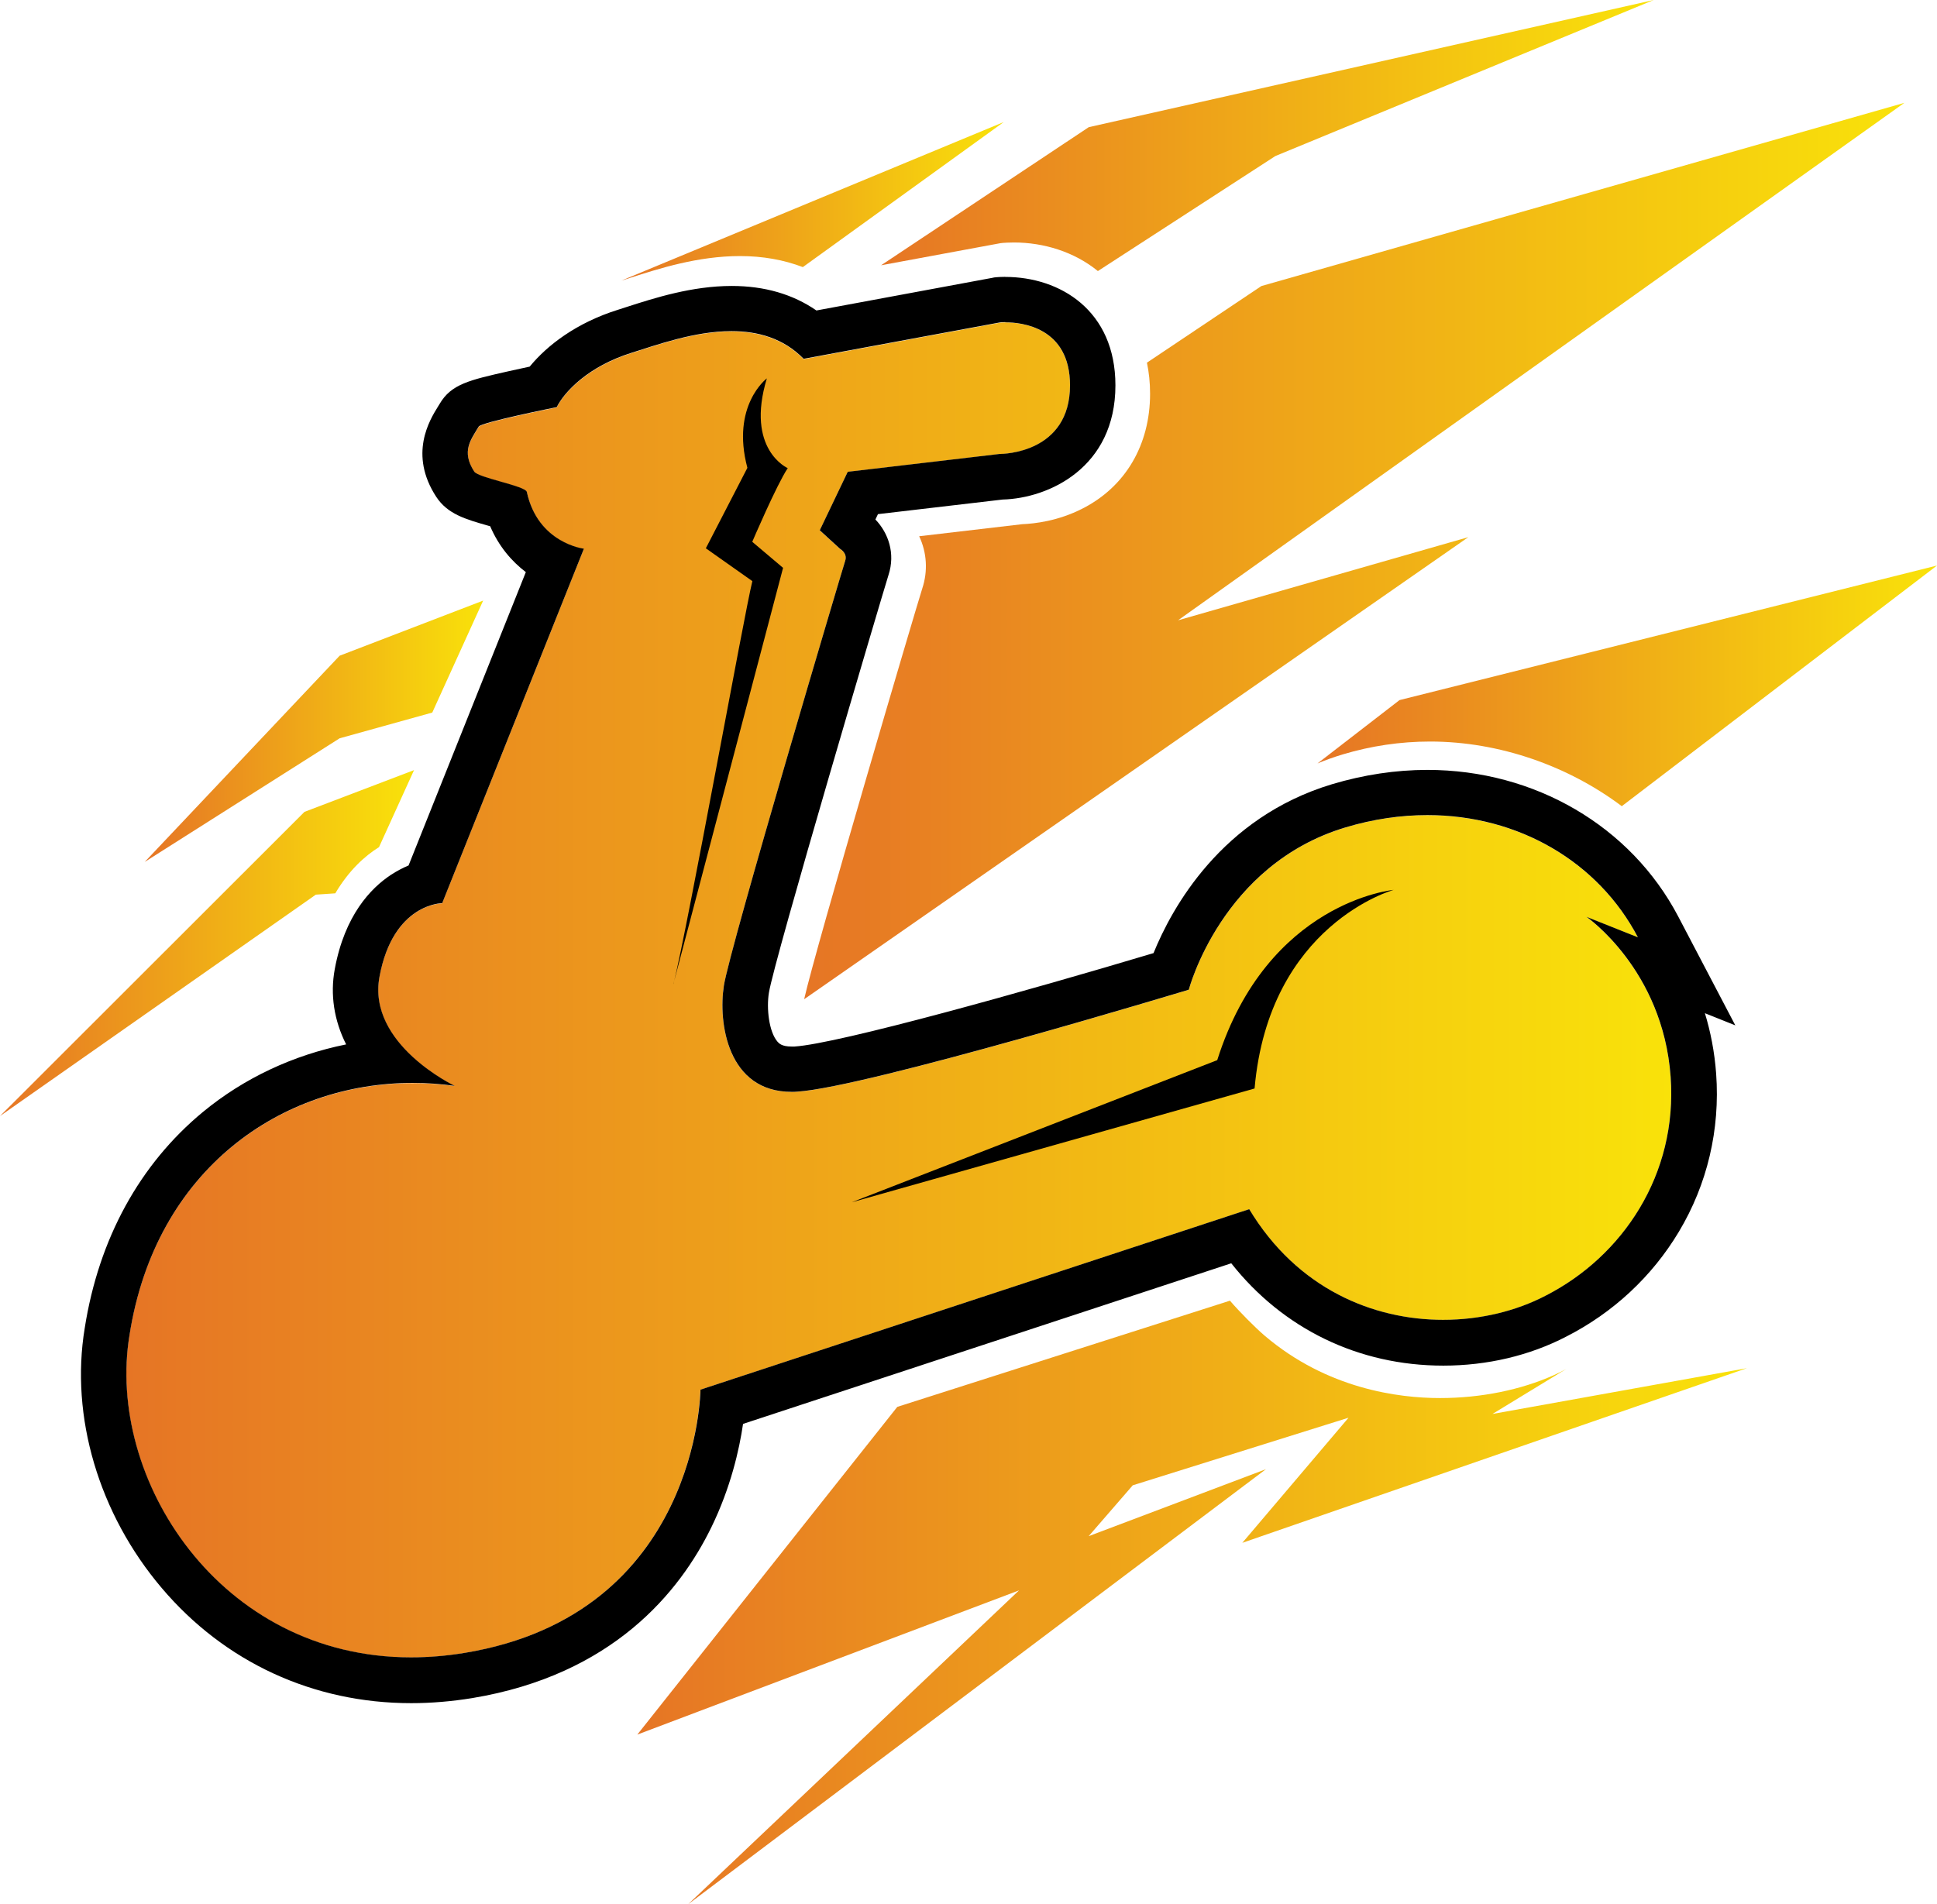
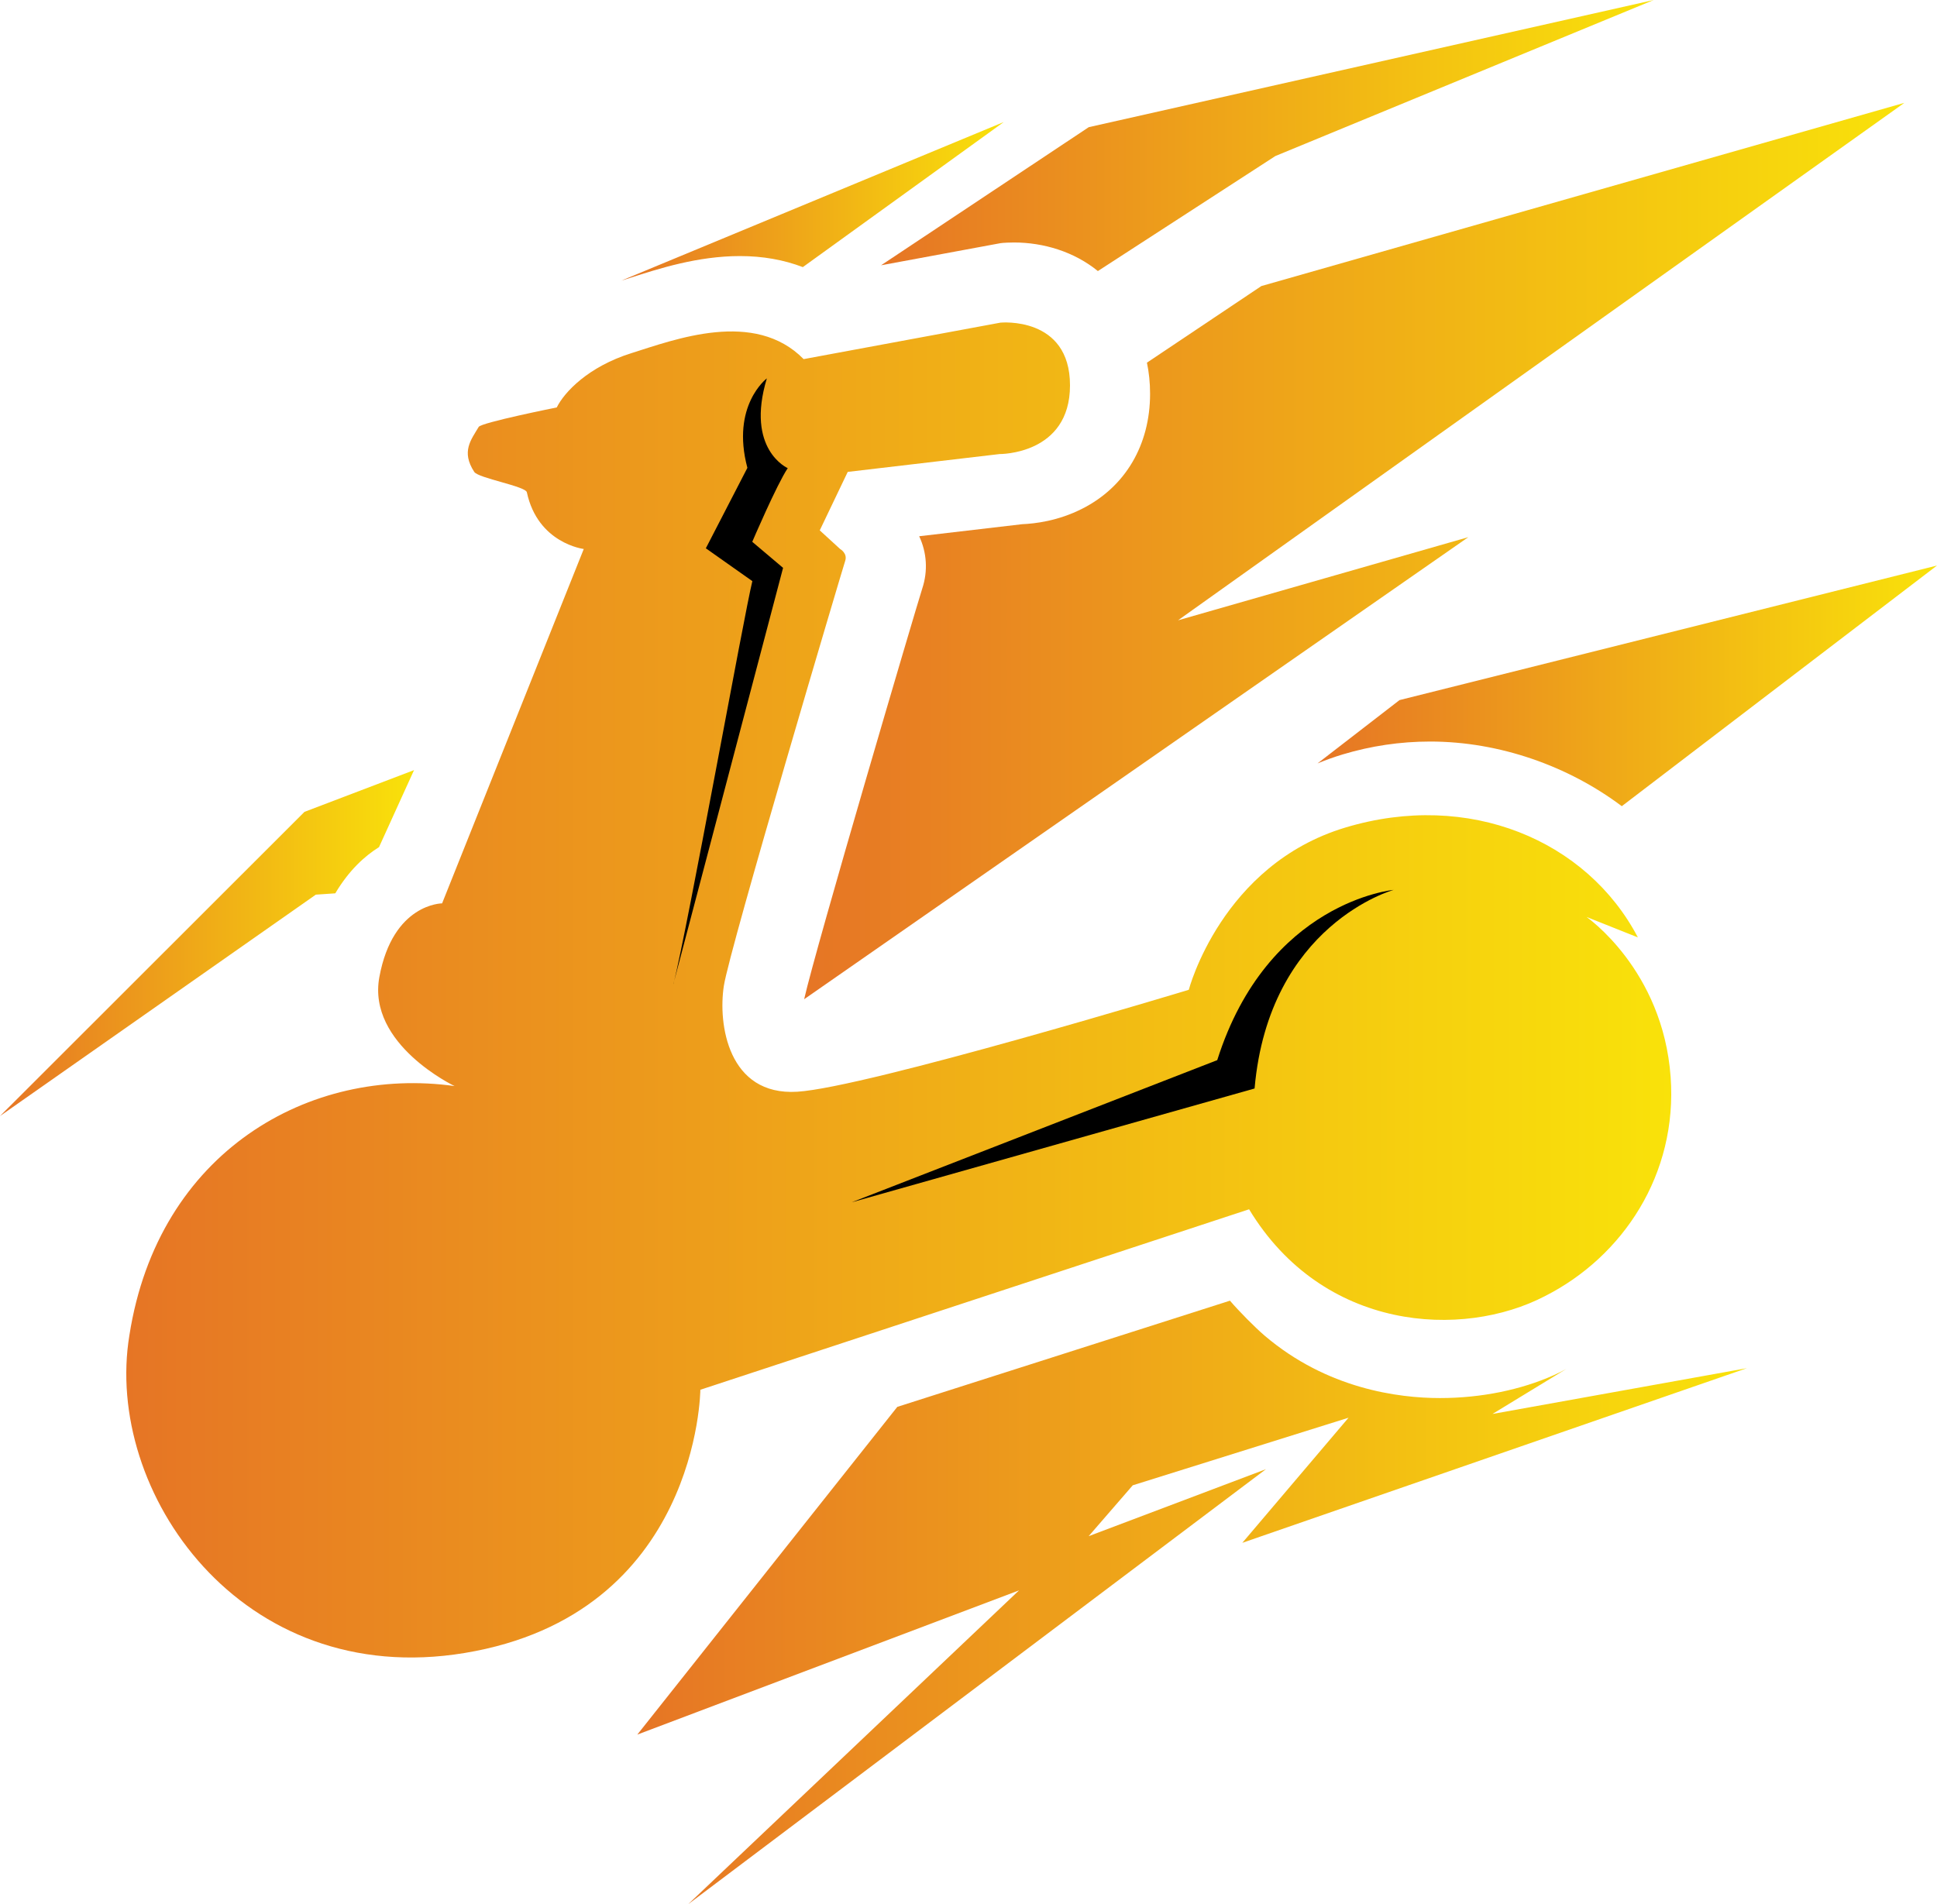
<svg xmlns="http://www.w3.org/2000/svg" xmlns:xlink="http://www.w3.org/1999/xlink" id="Layer_2" viewBox="0 0 191.11 187.92">
  <defs>
    <style>.cls-1{fill:url(#linear-gradient);}.cls-1,.cls-2,.cls-3,.cls-4,.cls-5,.cls-6,.cls-7,.cls-8,.cls-9{stroke-width:0px;}.cls-2{fill:url(#linear-gradient-6);}.cls-4{fill:url(#linear-gradient-5);}.cls-5{fill:url(#linear-gradient-2);}.cls-6{fill:url(#linear-gradient-7);}.cls-7{fill:url(#linear-gradient-3);}.cls-8{fill:url(#linear-gradient-8);}.cls-9{fill:url(#linear-gradient-4);}</style>
    <linearGradient id="linear-gradient" x1="12.48" y1="97.7" x2="164.9" y2="97.7" gradientUnits="userSpaceOnUse">
      <stop offset="0" stop-color="#e67525" />
      <stop offset="1" stop-color="#f9e20a" />
    </linearGradient>
    <linearGradient id="linear-gradient-2" x1="62.89" y1="158.14" x2="172.36" y2="158.14" xlink:href="#linear-gradient" />
    <linearGradient id="linear-gradient-3" x1="129.99" y1="67.69" x2="191.11" y2="67.69" xlink:href="#linear-gradient" />
    <linearGradient id="linear-gradient-4" x1="86.92" y1="13.38" x2="163.16" y2="13.38" xlink:href="#linear-gradient" />
    <linearGradient id="linear-gradient-5" x1="79.34" y1="54.38" x2="187.89" y2="54.38" xlink:href="#linear-gradient" />
    <linearGradient id="linear-gradient-6" x1="61.31" y1="19.86" x2="99.04" y2="19.86" xlink:href="#linear-gradient" />
    <linearGradient id="linear-gradient-7" x1="0" y1="93.07" x2="40.84" y2="93.07" xlink:href="#linear-gradient" />
    <linearGradient id="linear-gradient-8" x1="14.28" y1="72.16" x2="47.67" y2="72.16" xlink:href="#linear-gradient" />
  </defs>
  <g id="Layer_1-2">
    <path class="cls-1" d="M57.61,54.18s-4.54-.53-5.63-5.6c-.13-.6-4.79-1.39-5.19-2.01-1.31-2.01-.31-3.17.44-4.44.25-.43,7.7-1.92,7.7-1.92.75-1.51,3.1-4.02,7.37-5.36,4.27-1.34,12.14-4.35,16.99.59l19.42-3.6s6.86-.67,6.86,6.19-6.95,6.78-6.95,6.78l-14.98,1.76-2.76,5.77,2.01,1.84s.75.42.5,1.17c-.25.75-11.38,38.17-11.97,41.93-.59,3.77.41,10.88,7.24,10.46,6.82-.42,38.63-10.06,38.63-10.06,0,0,3.22-12.33,15.44-16.01,12.22-3.68,23.85,1.26,28.87,10.84l-5.07-2.02s7.53,5.19,8.3,15.78c.7,9.63-4.72,17.74-12.38,21.63-8.18,4.26-21.92,3.49-29.21-8.56l-54.14,17.81s-.15,22.16-23.27,25.98c-22.09,3.65-35.62-15.96-33.06-31.37,2.84-18.14,17.81-26.58,32.08-24.58,0,0-8.65-4.11-7.42-10.76,1.34-7.27,6.19-7.27,6.19-7.27l13.98-34.98Z" />
-     <path class="cls-3" d="M99.2,31.81c1.57,0,6.37.47,6.37,6.21,0,6.7-6.62,6.78-6.94,6.78,0,0-.01,0-.01,0l-14.98,1.76-2.76,5.77,2.01,1.84s.75.42.5,1.17c-.25.75-11.38,38.17-11.97,41.93-.57,3.66.36,10.48,6.67,10.48.18,0,.37,0,.57-.02,6.82-.42,38.63-10.06,38.63-10.06,0,0,3.22-12.33,15.44-16.01,2.75-.83,5.48-1.22,8.1-1.22,9.03,0,16.88,4.64,20.77,12.06l-5.07-2.02s7.53,5.19,8.3,15.78c.7,9.63-4.72,17.74-12.38,21.63-2.85,1.48-6.37,2.36-10.06,2.36-6.91,0-14.4-3.06-19.14-10.92l-54.14,17.81s-.15,22.16-23.27,25.98c-1.82.3-3.59.44-5.29.44-18.92,0-30.12-17.68-27.77-31.82,2.57-16.39,15.04-24.87,27.95-24.87,1.38,0,2.76.1,4.13.29,0,0-8.65-4.11-7.42-10.76,1.34-7.27,6.19-7.27,6.19-7.27l13.98-34.98s-4.54-.53-5.63-5.6c-.13-.6-4.79-1.39-5.19-2.01-1.31-2.01-.31-3.17.44-4.44.25-.43,7.7-1.92,7.7-1.92.75-1.51,3.1-4.02,7.37-5.36,2.5-.78,6.23-2.14,9.87-2.14,2.58,0,5.11.68,7.12,2.73l19.42-3.6s.18-.02.49-.02M99.2,27.32c-.47,0-.8.03-.92.04l-.19.02-.19.04-17.35,3.22c-2.33-1.61-5.13-2.42-8.36-2.42-3.92,0-7.62,1.19-10.32,2.06-.31.1-.61.2-.9.29-4.09,1.28-6.98,3.5-8.71,5.61-.62.13-1.33.29-2.06.45-3.9.88-5.68,1.28-6.82,3.22-.06.1-.13.21-.19.31-.79,1.28-2.89,4.67-.15,8.87,1.12,1.71,2.89,2.21,5.13,2.85.06.02.12.04.19.05.86,2.01,2.14,3.48,3.52,4.53l-11.57,28.95c-.55.23-1.13.53-1.73.92-1.99,1.31-4.57,3.99-5.55,9.3-.47,2.53-.07,5.07,1.12,7.44-5.21,1.05-10.07,3.32-14.12,6.66-6.25,5.16-10.29,12.53-11.67,21.33-1.45,8.75,1.39,18.34,7.59,25.65,6.22,7.34,14.96,11.37,24.62,11.37,1.97,0,4-.17,6.02-.5,13.83-2.29,20.48-10.45,23.61-16.89,1.89-3.89,2.74-7.62,3.11-10.17l48.17-15.85c5.1,6.46,12.55,10.1,20.92,10.1,4.33,0,8.52-.99,12.12-2.86,4.64-2.36,8.48-5.94,11.12-10.35,2.81-4.69,4.08-10.09,3.68-15.6-.16-2.18-.56-4.17-1.11-5.97l3,1.2-5.63-10.74c-4.68-8.92-14.16-14.47-24.75-14.47-3.12,0-6.29.48-9.4,1.41-10.96,3.3-15.83,12.26-17.62,16.67-12.28,3.68-31.1,8.95-35.43,9.22-.1,0-.2,0-.29,0-.97,0-1.24-.32-1.39-.49-.83-.97-1.09-3.25-.84-4.81.53-3.3,11.18-39.26,11.8-41.23.7-2.14-.02-4.16-1.29-5.48l.25-.53,12.29-1.44c4.59-.12,11.14-3.17,11.14-11.27,0-7.39-5.46-10.7-10.87-10.7h0Z" />
    <path class="cls-5" d="M122.56,152.27l10.49-12.36-21.29,6.67-4.35,5.02,17.49-6.61-57,42.93,32.64-30.97-37.66,14.23,25.65-32.34h0l32.82-10.48c.9,1.05,2.46,2.63,3.42,3.45,6.17,5.26,13.22,6.16,17.3,6.16s8.01-.82,11.21-2.25c.42-.19.84-.39,1.25-.62l-7.28,4.44,25.11-4.52-49.8,17.24Z" />
    <path class="cls-7" d="M191.11,55.81l-31.1,23.75c-5.25-3.95-12.05-6.38-18.91-6.38-2.93,0-5.83.43-8.62,1.27-.87.26-1.7.56-2.49.89l8.09-6.25,53.03-13.28Z" />
    <path class="cls-9" d="M163.16,0l-37.33,15.4-17.51,11.35c-2.34-1.91-5.36-2.82-8.28-2.82-.52,0-.9.03-1.08.04l-.26.03-11.77,2.18,20.49-13.63L163.16,0Z" />
    <path class="cls-4" d="M116.25,61.21l28.62-8.2-65.53,45.6c1.13-5.05,11.04-38.62,11.65-40.52.58-1.75.45-3.57-.3-5.17l10.17-1.19c1.22-.05,3.53-.31,5.92-1.53,4.25-2.15,6.69-6.29,6.69-11.34,0-1.1-.11-2.12-.31-3.07l11.29-7.56,63.44-18.08-71.64,51.05Z" />
    <path class="cls-2" d="M99.04,12.04l-19.83,14.32c-1.88-.72-3.96-1.09-6.2-1.09-4.17,0-8.01,1.24-10.81,2.14-.31.1-.61.2-.89.28l37.73-15.65Z" />
    <path class="cls-6" d="M37.38,83.61c-1.38.86-2.94,2.26-4.3,4.55l-1.92.13L0,110.14l30.04-30.02,10.81-4.12-3.46,7.61Z" />
-     <polygon class="cls-8" points="42.65 70.32 33.51 72.86 14.28 85.06 33.51 64.71 47.67 59.27 42.65 70.32" />
    <path class="cls-3" d="M120.1,104.62l-36.07,14.03,39.75-11.23c1.42-16.21,13.72-19.6,13.72-19.6,0,0-12.43,1.13-17.4,16.79" />
    <path class="cls-3" d="M66.44,97.1l10.82-41.06-3.04-2.57s2.4-5.62,3.5-7.27c0,0-4.19-1.83-2.06-8.86,0,0-3.56,2.68-1.92,8.83l-4.1,7.94,4.59,3.24c-.81,3.25-6.34,33.97-7.78,39.75" />
  </g>
</svg>